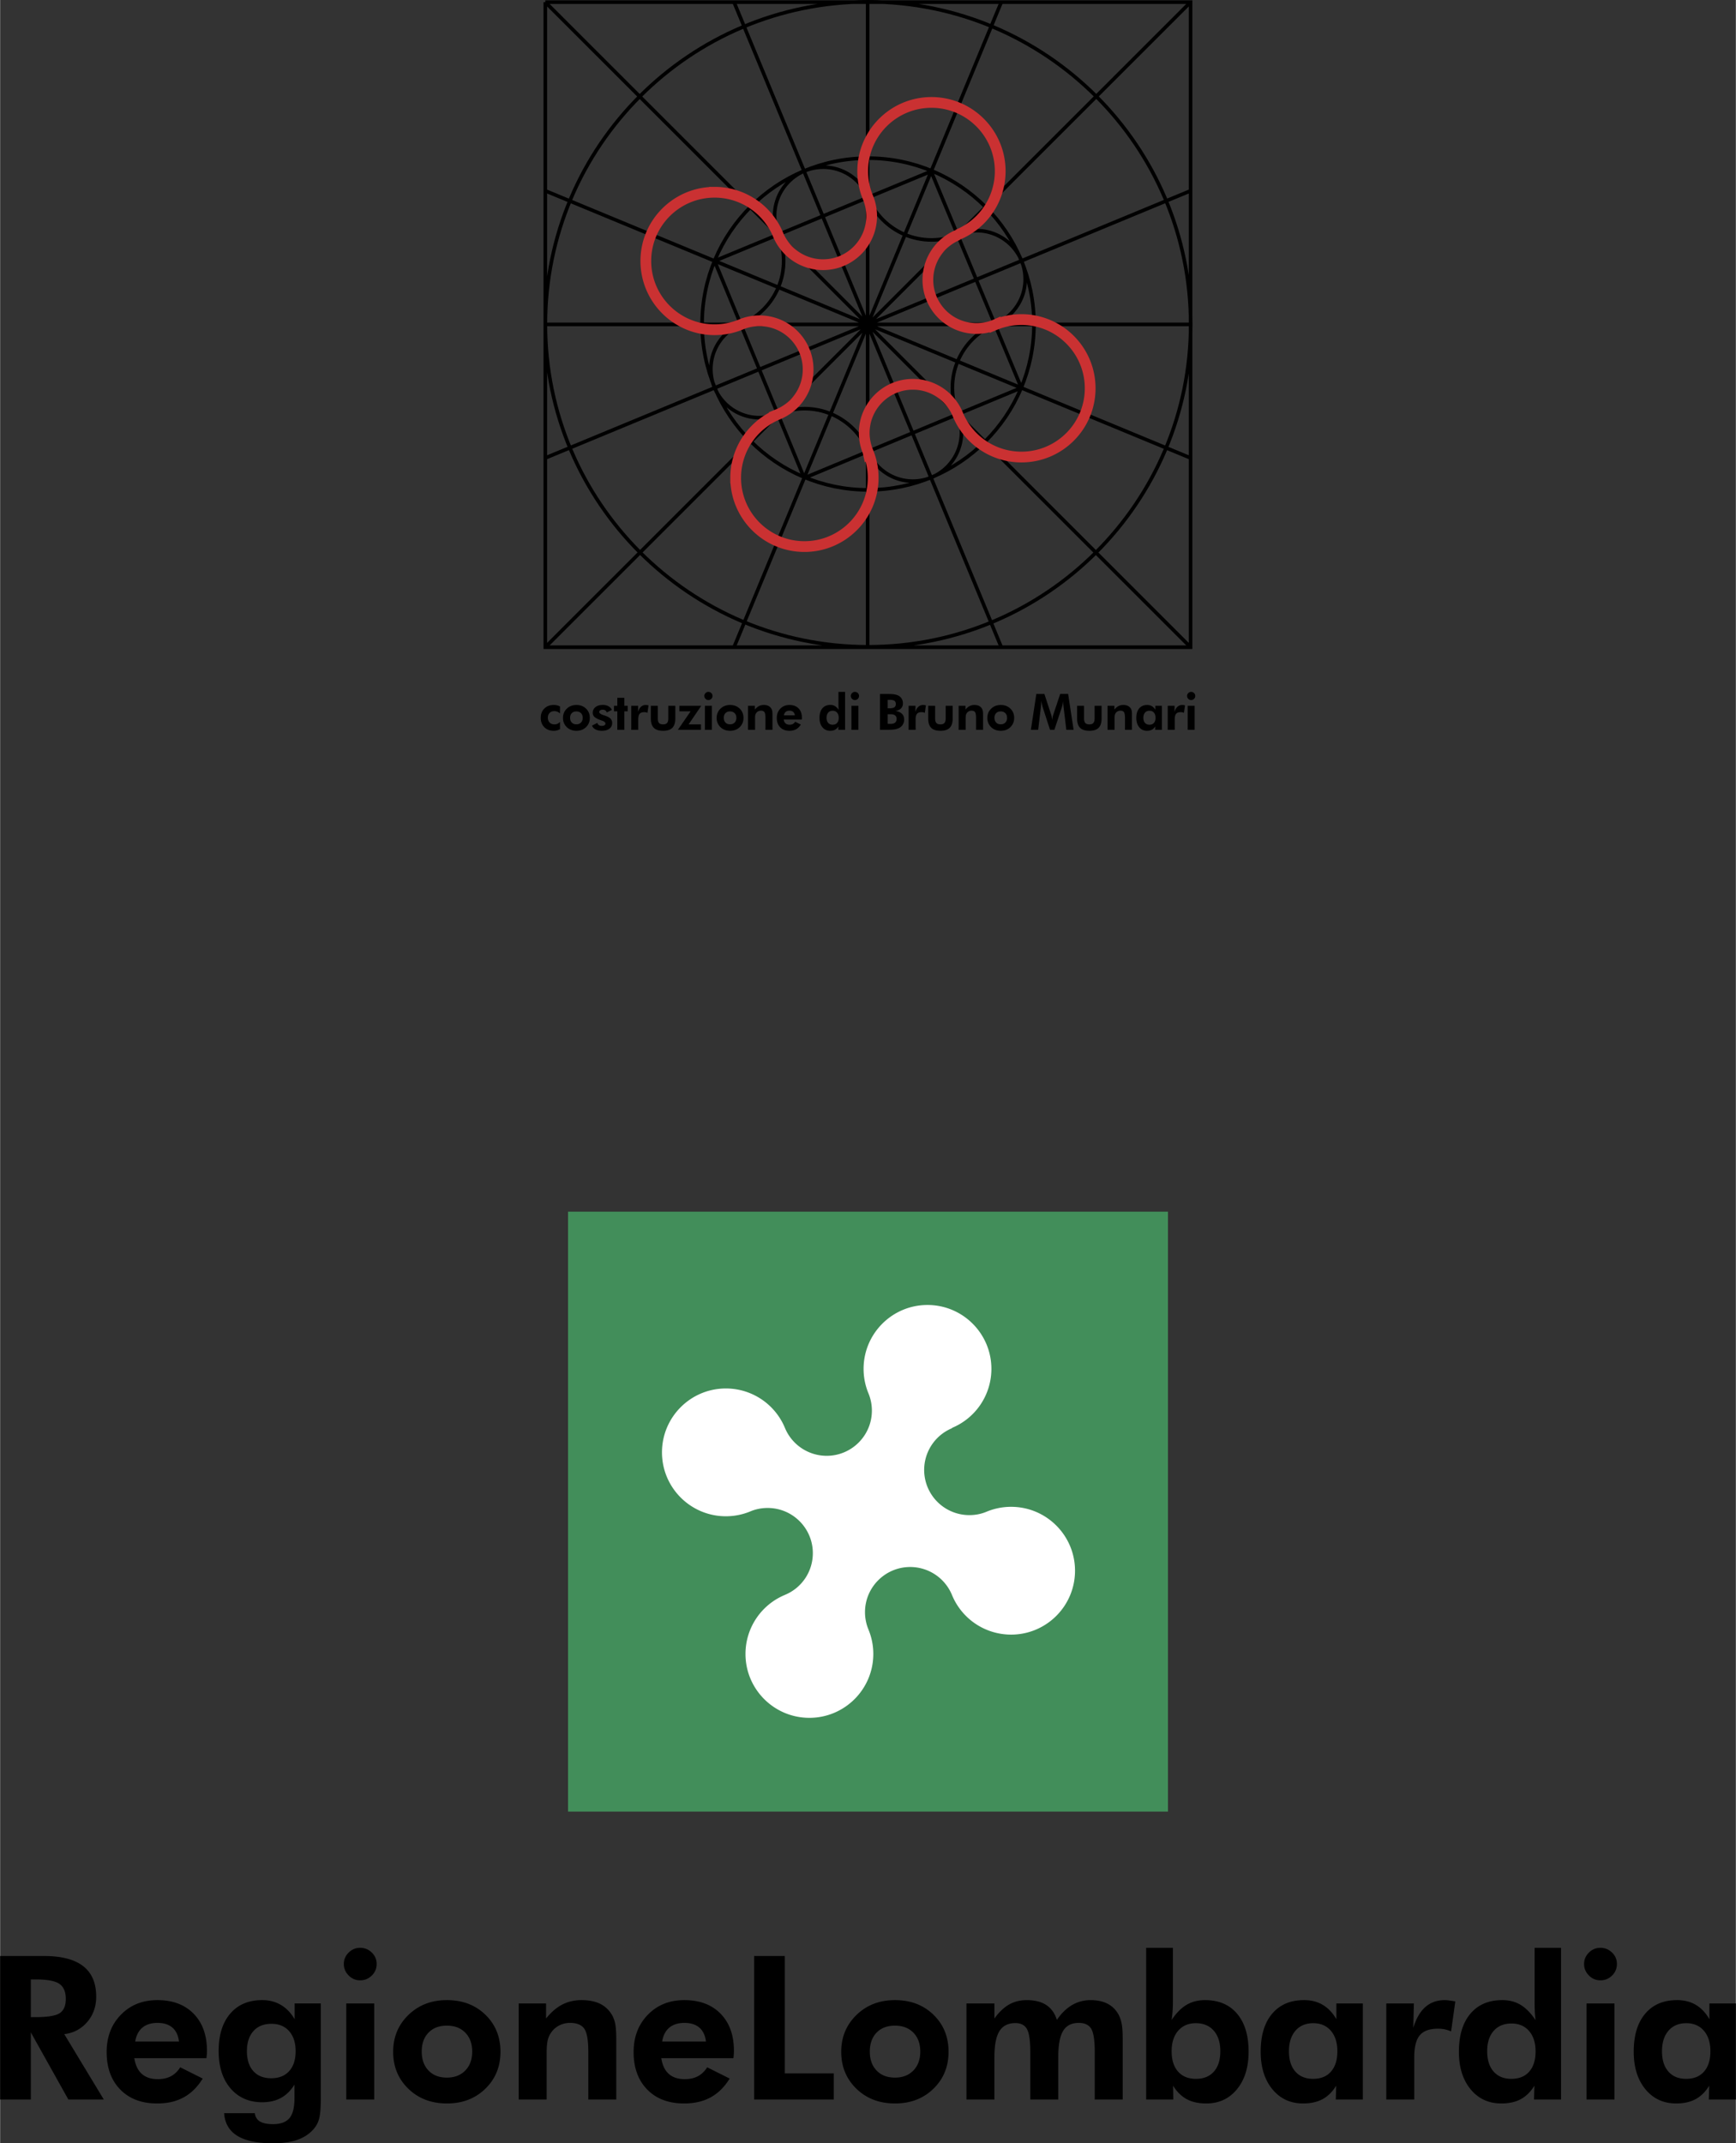
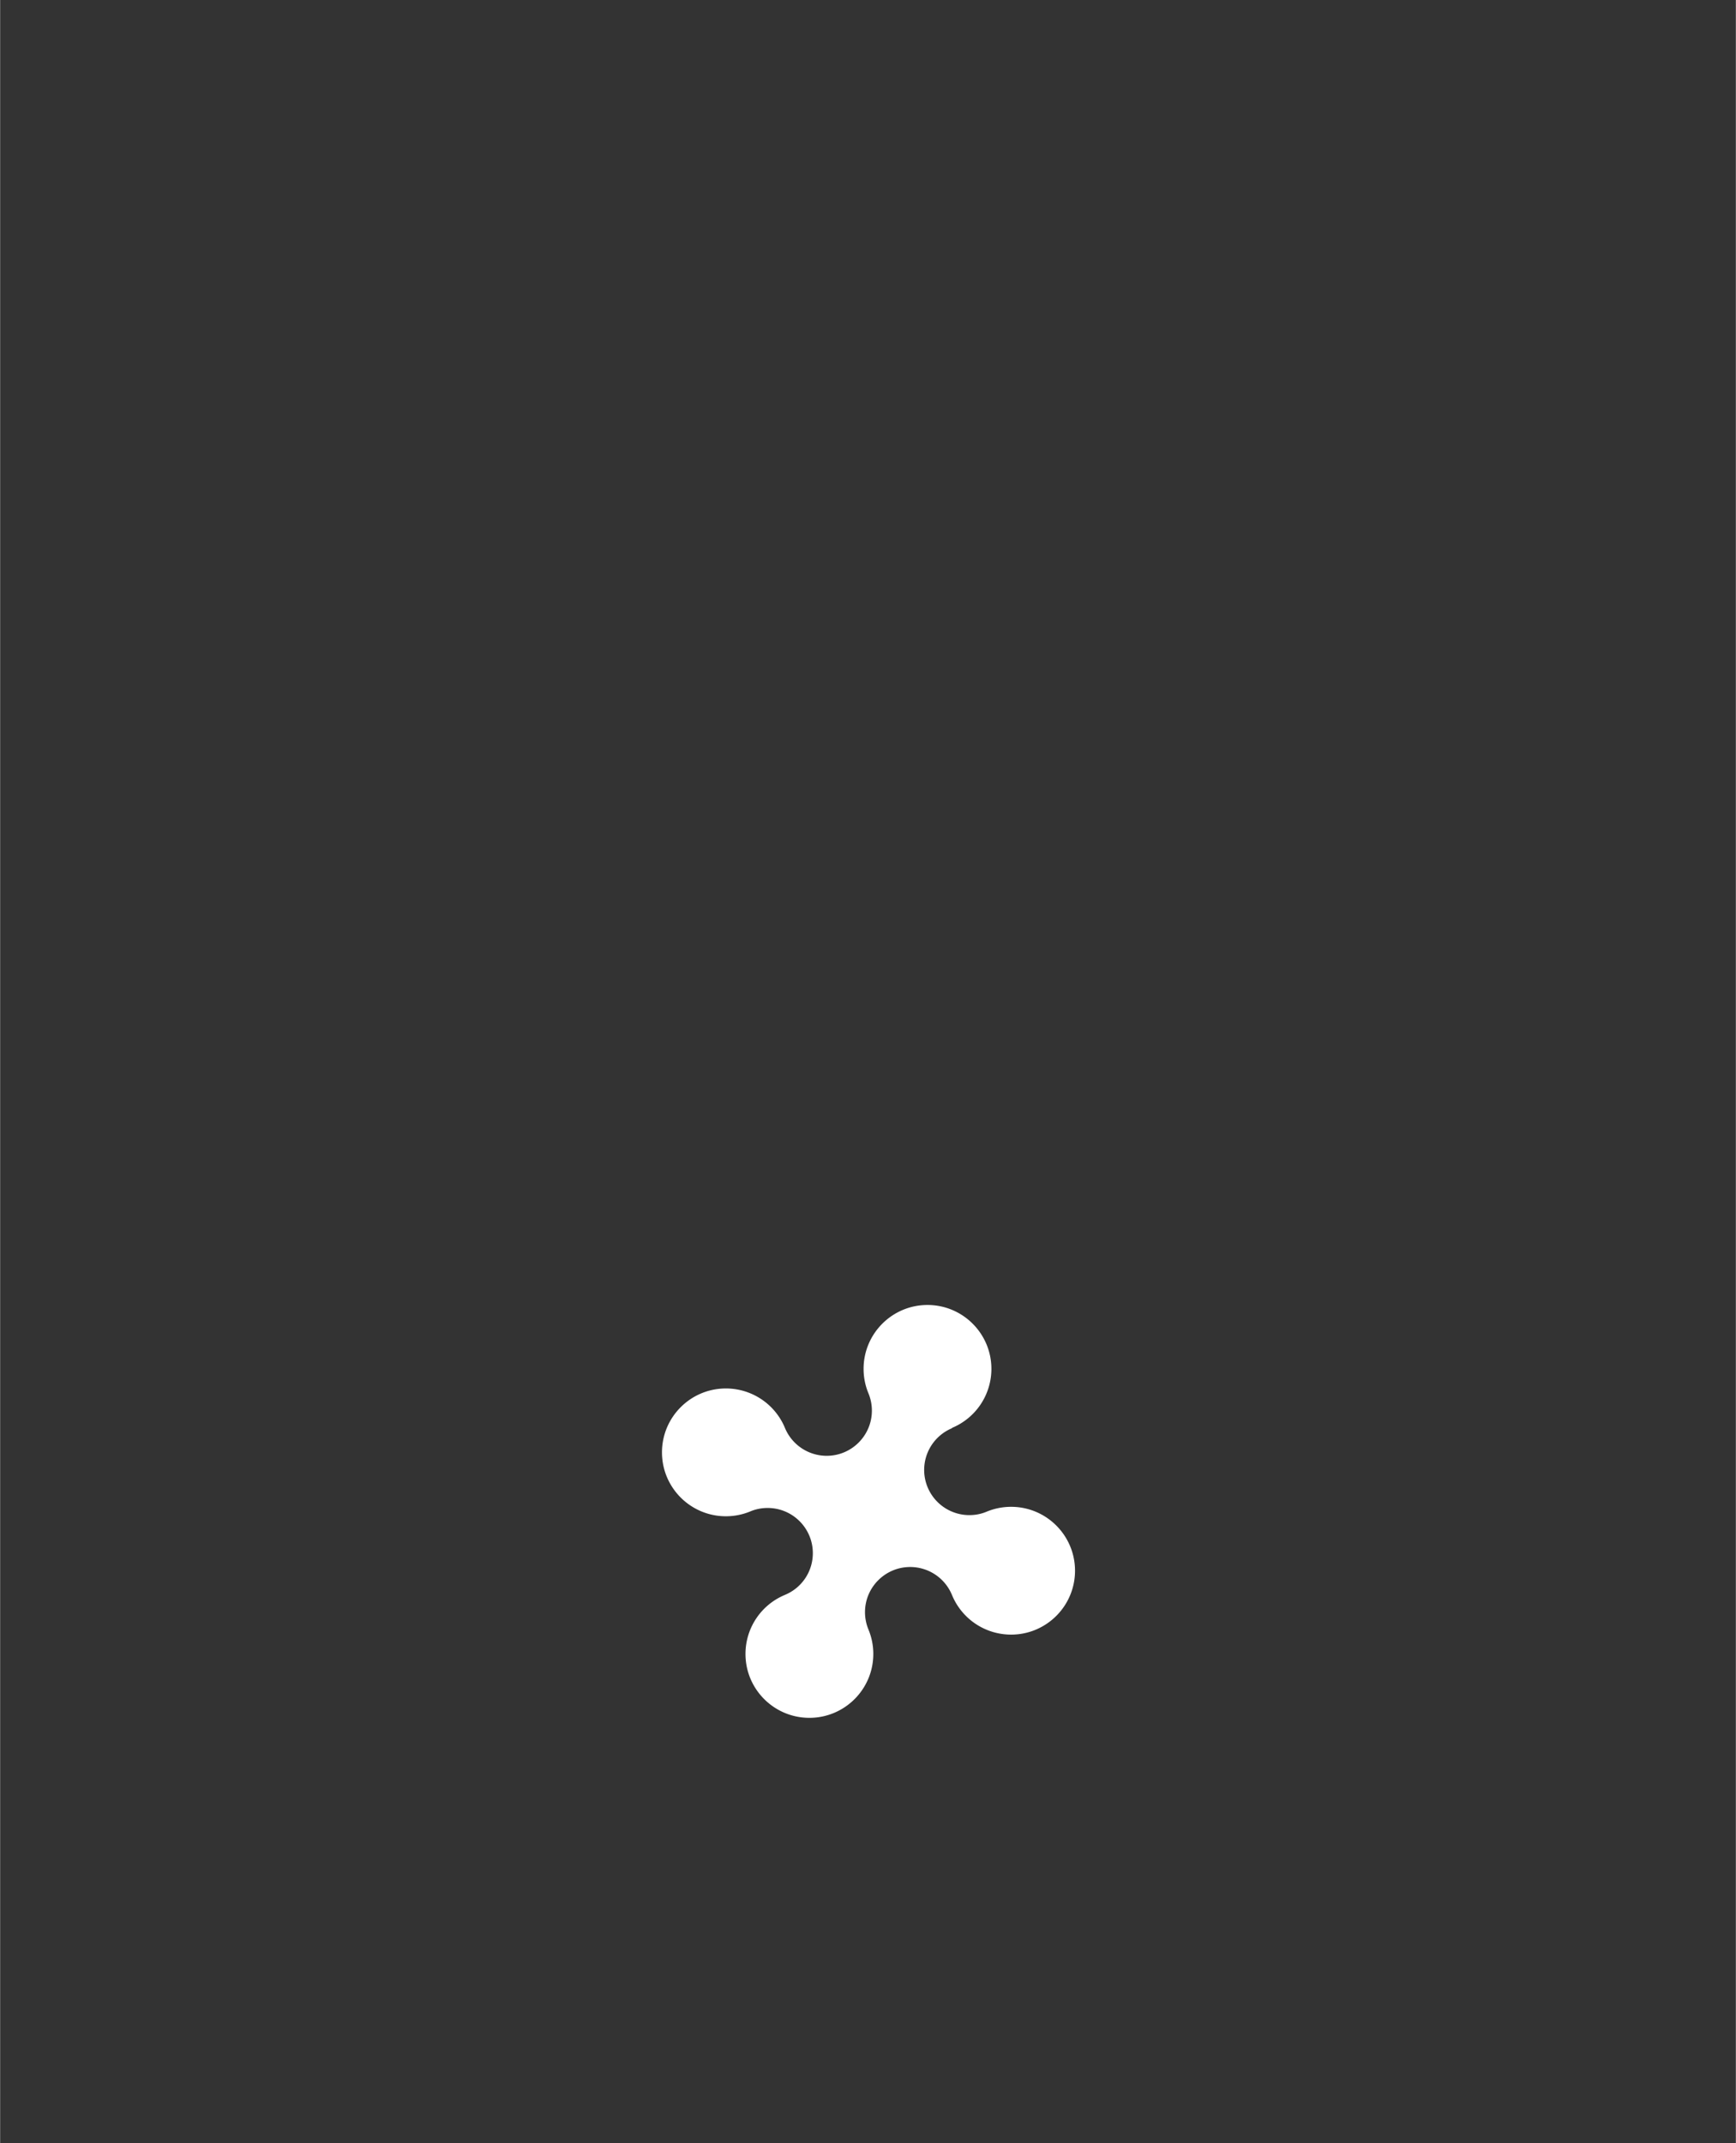
<svg xmlns="http://www.w3.org/2000/svg" width="2025" height="2500" viewBox="0 0 484.104 597.752">
  <rect x="0" y="0" width="484.104" height="597.752" fill="#333333" stroke="none" />
-   <path fill-rule="evenodd" clip-rule="evenodd" fill="#428e5a" d="M158.393 337.928h167.319v167.318H158.393V337.928z" />
  <path d="M265.498 398.312a12.602 12.602 0 0 0 4.823 24.245c1.655 0 3.23-.297 4.76-.93l.063-.029a17.833 17.833 0 0 1 6.821-1.355c9.839 0 17.825 7.984 17.825 17.822 0 9.836-7.986 17.82-17.825 17.82a17.822 17.822 0 0 1-16.468-11.002l-.033-.076a12.6 12.6 0 0 0-11.645-7.777c-6.957 0-12.604 5.645-12.604 12.6 0 1.654.327 3.293.96 4.822l.007.029a17.683 17.683 0 0 1 1.35 6.791c0 9.838-7.985 17.822-17.826 17.822-9.839 0-17.825-7.984-17.825-17.822a17.82 17.82 0 0 1 11.004-16.465l.027-.018a12.55 12.55 0 0 0 7.753-11.625c0-6.957-5.646-12.6-12.604-12.6-1.655 0-3.254.305-4.783.939l-.04.018a17.82 17.82 0 0 1-6.821 1.357c-9.839 0-17.825-7.984-17.825-17.822 0-9.836 7.986-17.82 17.825-17.82 7.21 0 13.709 4.342 16.469 11.002a12.606 12.606 0 0 0 11.645 7.779c6.957 0 12.604-5.646 12.604-12.602 0-1.656-.324-3.295-.959-4.824a17.809 17.809 0 0 1-1.357-6.818c0-9.838 7.986-17.822 17.826-17.822s17.824 7.984 17.824 17.822a17.822 17.822 0 0 1-11.002 16.465l.031.074z" fill-rule="evenodd" clip-rule="evenodd" fill="#fff" />
-   <path d="M28.912 585.543h-9.883L8.563 566.822v18.721H0v-40.021h12.245c4.857 0 8.497.945 10.918 2.828 2.419 1.885 3.63 4.721 3.63 8.508 0 2.748-.829 5.096-2.485 7.045-1.659 1.947-3.797 3.084-6.418 3.412l11.022 18.228zM8.563 562.568h1.281c3.438 0 5.709-.381 6.813-1.135 1.104-.756 1.657-2.07 1.657-3.947 0-1.967-.593-3.361-1.778-4.193-1.186-.826-3.416-1.242-6.692-1.242H8.563v10.517zM57.55 574.012H37.424c.309 1.959 1.009 3.426 2.101 4.395 1.091.971 2.576 1.455 4.45 1.455 1.42 0 2.646-.271 3.673-.818 1.028-.547 1.888-1.375 2.58-2.488l6.274 3.145c-1.458 2.352-3.223 4.1-5.299 5.236-2.076 1.139-4.542 1.709-7.401 1.709-4.334 0-7.767-1.293-10.297-3.887-2.531-2.59-3.796-6.078-3.796-10.459 0-4.213 1.324-7.684 3.976-10.402 2.649-2.719 6.042-4.078 10.178-4.078 4.262 0 7.633 1.268 10.109 3.803 2.478 2.535 3.716 5.994 3.716 10.373 0 .236-.009.498-.027.777-.018.282-.056.694-.111 1.239zm-7.662-4.662c-.22-1.705-.835-2.992-1.849-3.865-1.014-.871-2.397-1.309-4.149-1.309-1.754 0-3.155.438-4.205 1.309-1.05.873-1.723 2.16-2.014 3.865h12.217zM89.434 585.072c0 2.834-.17 4.828-.507 5.984a7.084 7.084 0 0 1-1.734 2.992c-1.165 1.262-2.66 2.193-4.479 2.799-1.822.604-4.035.904-6.638.904-4.354 0-7.659-.691-9.917-2.078s-3.488-3.49-3.688-6.316h8.563c.127 1.045.603 1.814 1.423 2.311.82.496 2.032.744 3.639.744 2.115 0 3.642-.555 4.582-1.658.939-1.104 1.41-2.943 1.41-5.518v-3.844c-1.041 1.668-2.296 2.9-3.766 3.707-1.471.805-3.209 1.205-5.218 1.205-3.688 0-6.635-1.287-8.845-3.863-2.21-2.576-3.313-6.049-3.313-10.422 0-4.443 1.076-7.92 3.231-10.432 2.154-2.514 5.131-3.77 8.927-3.77 1.953 0 3.693.451 5.218 1.355 1.524.902 2.798 2.229 3.821 3.982v-4.406h7.292v26.324h-.001zm-7.021-13.013c0-2.357-.604-4.221-1.81-5.584-1.209-1.361-2.854-2.045-4.939-2.045-2.141 0-3.815.678-5.022 2.033-1.208 1.355-1.812 3.217-1.812 5.596 0 2.381.595 4.234 1.783 5.562 1.19 1.324 2.855 1.988 4.995 1.988 2.142 0 3.81-.664 5.008-1.988 1.197-1.328 1.797-3.182 1.797-5.562zM95.856 547.756c0-1.232.448-2.295 1.344-3.186.895-.891 1.964-1.336 3.207-1.336 1.261 0 2.343.441 3.249 1.322.905.883 1.358 1.945 1.358 3.199s-.453 2.328-1.358 3.217c-.906.891-1.988 1.334-3.249 1.334-1.243 0-2.312-.453-3.207-1.363-.896-.906-1.344-1.968-1.344-3.187zm.679 37.787V558.75h7.8v26.793h-7.8zM139.546 572.246c0 4.125-1.409 7.559-4.224 10.295s-6.381 4.104-10.7 4.104c-4.356 0-7.945-1.367-10.77-4.104-2.823-2.736-4.236-6.17-4.236-10.295 0-4.105 1.42-7.537 4.264-10.295 2.843-2.754 6.423-4.133 10.742-4.133 4.336 0 7.908 1.359 10.713 4.078 2.807 2.719 4.211 6.17 4.211 10.35zm-7.886-.07c0-2.201-.64-3.957-1.916-5.268-1.279-1.312-2.994-1.969-5.148-1.969-2.155 0-3.862.652-5.121 1.953-1.26 1.303-1.889 3.064-1.889 5.283 0 2.203.629 3.963 1.889 5.281 1.259 1.32 2.966 1.98 5.121 1.98 2.136 0 3.848-.66 5.134-1.98 1.288-1.317 1.93-3.077 1.93-5.28zM144.627 585.543V558.75h7.636v4.201c1.402-1.758 2.908-3.051 4.519-3.887 1.611-.83 3.401-1.246 5.368-1.246 2.075 0 3.818.352 5.229 1.055 1.411.701 2.525 1.773 3.345 3.217.401.746.687 1.59.86 2.529.173.941.26 2.414.26 4.42v16.504h-7.801v-13.252c0-3.297-.383-5.473-1.146-6.529-.763-1.055-2.072-1.586-3.925-1.586a6.587 6.587 0 0 0-2.96.672 6.108 6.108 0 0 0-2.247 1.898 6.115 6.115 0 0 0-1.024 2.186c-.21.822-.313 2.07-.313 3.742v12.869h-7.801zM204.522 574.012h-20.127c.308 1.959 1.01 3.426 2.101 4.395 1.091.971 2.576 1.455 4.451 1.455 1.42 0 2.644-.271 3.672-.818s1.888-1.375 2.58-2.488l6.273 3.145c-1.457 2.352-3.223 4.1-5.299 5.236-2.076 1.139-4.542 1.709-7.399 1.709-4.336 0-7.769-1.293-10.299-3.887-2.531-2.59-3.795-6.078-3.795-10.459 0-4.213 1.324-7.684 3.975-10.402 2.65-2.719 6.043-4.078 10.179-4.078 4.261 0 7.632 1.268 10.11 3.803 2.477 2.535 3.715 5.994 3.715 10.373 0 .236-.009.498-.027.777-.019.282-.055.694-.11 1.239zm-7.663-4.662c-.221-1.705-.836-2.992-1.849-3.865-1.014-.871-2.397-1.309-4.15-1.309-1.753 0-3.155.438-4.204 1.309-1.051.873-1.723 2.16-2.014 3.865h12.217zM210.29 585.543v-40.022h8.564v32.729h13.649v7.293H210.29zM264.517 572.246c0 4.125-1.408 7.559-4.224 10.295s-6.383 4.104-10.701 4.104c-4.355 0-7.943-1.367-10.77-4.104-2.823-2.736-4.237-6.17-4.237-10.295 0-4.105 1.42-7.537 4.265-10.295 2.843-2.754 6.423-4.133 10.741-4.133 4.336 0 7.908 1.359 10.714 4.078 2.808 2.719 4.212 6.17 4.212 10.35zm-7.886-.07c0-2.201-.642-3.957-1.916-5.268-1.279-1.312-2.996-1.969-5.148-1.969-2.154 0-3.863.652-5.119 1.953-1.262 1.303-1.891 3.064-1.891 5.283 0 2.203.629 3.963 1.891 5.281 1.256 1.32 2.965 1.98 5.119 1.98 2.135 0 3.846-.66 5.134-1.98 1.285-1.317 1.93-3.077 1.93-5.28zM277.312 585.543h-7.8V558.75h7.8v4.201c1.274-1.777 2.64-3.074 4.088-3.898 1.45-.822 3.097-1.234 4.938-1.234 2.225 0 4.033.457 5.43 1.371 1.393.916 2.382 2.295 2.966 4.143 1.239-1.828 2.646-3.205 4.221-4.127 1.576-.926 3.301-1.387 5.178-1.387 1.894 0 3.501.352 4.82 1.055 1.32.701 2.346 1.756 3.074 3.16.382.768.656 1.633.819 2.602.164.965.246 2.436.246 4.404v16.504h-7.8v-13.252c0-3.26-.333-5.426-.997-6.502-.663-1.074-1.821-1.613-3.477-1.613-2 0-3.451.748-4.352 2.24-.901 1.496-1.349 3.936-1.349 7.322v11.805h-7.8v-13.252c0-3.15-.312-5.281-.932-6.393s-1.685-1.668-3.199-1.668c-2.059 0-3.553.754-4.482 2.254-.93 1.504-1.394 3.922-1.394 7.254v11.804h.002zM319.63 585.543v-42.309h7.462v15.211a32.9 32.9 0 0 1-.096 2.498c-.065.83-.151 1.635-.261 2.416 1.276-1.928 2.662-3.334 4.156-4.217s3.209-1.324 5.142-1.324c3.829 0 6.814 1.264 8.955 3.791 2.143 2.527 3.215 6.055 3.215 10.582 0 4.361-1.085 7.861-3.255 10.498s-5.023 3.955-8.561 3.955c-2.133 0-3.943-.4-5.429-1.197-1.486-.799-2.758-2.049-3.813-3.756l.056 3.852h-7.571zm7.105-13.455c0 2.428.599 4.314 1.795 5.664 1.195 1.352 2.86 2.025 4.997 2.025 2.136 0 3.8-.674 4.997-2.025 1.194-1.35 1.793-3.236 1.793-5.664s-.608-4.336-1.821-5.732-2.888-2.096-5.023-2.096c-2.063 0-3.702.705-4.916 2.109s-1.822 3.309-1.822 5.719zM380.062 585.543h-7.541l.11-3.852c-1.054 1.707-2.323 2.957-3.806 3.756-1.481.797-3.286 1.197-5.413 1.197-3.547 0-6.406-1.322-8.58-3.969-2.173-2.646-3.26-6.141-3.26-10.484 0-4.527 1.069-8.055 3.205-10.582s5.104-3.791 8.907-3.791c1.982 0 3.722.445 5.223 1.34 1.499.891 2.758 2.223 3.778 3.99v-4.398h7.376v26.793h.001zm-7.103-13.455c0-2.41-.605-4.314-1.813-5.719-1.211-1.404-2.843-2.109-4.895-2.109-2.11 0-3.769.699-4.979 2.096-1.209 1.396-1.812 3.305-1.812 5.732s.595 4.314 1.785 5.664c1.192 1.352 2.843 2.025 4.95 2.025 2.145 0 3.81-.674 4.99-2.025 1.183-1.35 1.774-3.236 1.774-5.664zM394.135 565.572c.782-2.594 1.904-4.533 3.366-5.824 1.464-1.287 3.275-1.93 5.438-1.93.491 0 1.3.094 2.427.281.217.039.382.066.49.084l-1.173 8.367a9.513 9.513 0 0 0-1.76-.574 8.842 8.842 0 0 0-1.865-.188c-2.361 0-4.06.609-5.097 1.828-1.035 1.221-1.553 3.26-1.553 6.121v11.805h-7.8V558.75h7.69l-.163 6.822zM435.347 585.543h-7.538l.109-3.852c-1.055 1.707-2.325 2.957-3.805 3.756-1.482.797-3.286 1.197-5.416 1.197-3.545 0-6.407-1.318-8.578-3.959-2.173-2.643-3.261-6.131-3.261-10.469 0-4.535 1.068-8.066 3.205-10.602 2.137-2.531 5.104-3.797 8.908-3.797 1.944 0 3.653.449 5.127 1.344 1.474.896 2.854 2.314 4.145 4.252a26.453 26.453 0 0 1-.203-2.18 48.936 48.936 0 0 1-.068-2.73v-15.27h7.375v42.31zm-7.104-13.412c0-2.395-.604-4.291-1.812-5.688-1.209-1.398-2.841-2.096-4.896-2.096-2.109 0-3.768.682-4.977 2.053-1.21 1.371-1.814 3.264-1.814 5.676 0 2.414.595 4.301 1.787 5.662 1.19 1.359 2.841 2.039 4.951 2.039 2.145 0 3.809-.668 4.99-2.014 1.181-1.341 1.771-3.22 1.771-5.632zM441.771 547.756c0-1.232.447-2.295 1.342-3.186.898-.891 1.967-1.336 3.208-1.336 1.263 0 2.344.441 3.249 1.322.906.883 1.358 1.945 1.358 3.199s-.452 2.328-1.358 3.217c-.905.891-1.986 1.334-3.249 1.334-1.241 0-2.31-.453-3.208-1.363-.894-.906-1.342-1.968-1.342-3.187zm.678 37.787V558.75h7.803v26.793h-7.803zM484.104 585.543h-7.54l.108-3.852c-1.055 1.707-2.322 2.957-3.804 3.756-1.482.797-3.286 1.197-5.414 1.197-3.546 0-6.406-1.322-8.581-3.969-2.173-2.646-3.258-6.141-3.258-10.484 0-4.527 1.068-8.055 3.204-10.582s5.104-3.791 8.908-3.791c1.979 0 3.721.445 5.222 1.34 1.499.891 2.759 2.223 3.777 3.99v-4.398h7.377v26.793h.001zM477 572.088c0-2.41-.604-4.314-1.812-5.719-1.21-1.404-2.842-2.109-4.895-2.109-2.109 0-3.77.699-4.979 2.096s-1.812 3.305-1.812 5.732.595 4.314 1.785 5.664c1.191 1.352 2.842 2.025 4.95 2.025 2.146 0 3.809-.674 4.99-2.025 1.182-1.35 1.773-3.236 1.773-5.664z" fill-rule="evenodd" clip-rule="evenodd" />
-   <path d="M152.053.596h179.964V180.5H152.053V.596m0 0L332.017 180.5m0-179.904L152.053 180.5m89.905-90.03V.596m0 89.874h90.059m-90.059 0h-89.905m89.905 0v90.03m90.094-90.056C332.052 40.795 291.736.5 242.06.5c-49.674 0-89.99 40.294-89.99 89.944s40.316 89.945 89.99 89.945c49.675 0 89.992-40.296 89.992-89.945zM204.691.596L279.223 180.5M152.053 53.216l179.964 74.507M279.223.596L204.691 180.5M332.017.596L152.053 180.5M332.017 53.216l-179.964 74.507M241.958.596V180.5m46.384-90.133c0-25.534-20.734-46.257-46.282-46.257-25.546 0-46.279 20.723-46.279 46.257s20.733 46.257 46.279 46.257c25.547 0 46.282-20.724 46.282-46.257zm-28.684-42.583l-60.401 24.991 24.999 60.537 60.556-25.146-25.154-60.382zm19.272-.027c0-10.576-8.587-19.16-19.168-19.16-10.582 0-19.169 8.583-19.169 19.16s8.587 19.16 19.169 19.16c10.581 0 19.168-8.583 19.168-19.16zm-60.4 24.992c0-10.576-8.588-19.16-19.17-19.16-10.581 0-19.172 8.584-19.172 19.16 0 10.577 8.591 19.16 19.172 19.16 10.582 0 19.17-8.584 19.17-19.16zm24.999 60.382c0-10.576-8.588-19.161-19.17-19.161-10.581 0-19.17 8.584-19.17 19.161 0 10.576 8.589 19.16 19.17 19.16 10.582 0 19.17-8.584 19.17-19.16zm60.403-24.991c0-10.577-8.59-19.161-19.172-19.161-10.581 0-19.17 8.583-19.17 19.161 0 10.576 8.589 19.159 19.17 19.159 10.582 0 19.172-8.583 19.172-19.159zm-60.815-47.964c0-7.479-6.072-13.548-13.556-13.548-7.483 0-13.556 6.069-13.556 13.548 0 7.478 6.073 13.548 13.556 13.548 7.484 0 13.556-6.07 13.556-13.548zm-17.779 42.764c0-7.479-6.072-13.549-13.555-13.549s-13.557 6.07-13.557 13.549c0 7.478 6.074 13.548 13.557 13.548s13.555-6.071 13.555-13.548zm42.776 17.695c0-7.478-6.071-13.548-13.555-13.548s-13.554 6.07-13.554 13.548 6.07 13.548 13.554 13.548 13.555-6.07 13.555-13.548zm17.78-42.764c0-7.479-6.073-13.547-13.555-13.547-7.483 0-13.555 6.069-13.555 13.547s6.071 13.549 13.555 13.549c7.481-.001 13.555-6.071 13.555-13.549z" fill="none" stroke="#000" stroke-miterlimit="2.613" />
-   <path d="M267.124 65.532a13.557 13.557 0 0 0-8.371 12.524c0 7.484 6.075 13.557 13.56 13.557 1.781 0 3.476-.32 5.121-1.001l.068-.03a19.184 19.184 0 0 1 7.338-1.458c10.585 0 19.176 8.588 19.176 19.172 0 10.583-8.591 19.172-19.176 19.172a19.173 19.173 0 0 1-17.716-11.836l-.035-.081a13.558 13.558 0 0 0-12.526-8.369c-7.484 0-13.559 6.073-13.559 13.557 0 1.78.351 3.542 1.033 5.188l.007.031a19.022 19.022 0 0 1 1.452 7.305c0 10.585-8.59 19.173-19.176 19.173-10.585 0-19.176-8.588-19.176-19.173a19.167 19.167 0 0 1 11.837-17.711l.03-.02a13.502 13.502 0 0 0 8.34-12.507c0-7.483-6.074-13.556-13.56-13.556-1.781 0-3.5.33-5.145 1.012l-.044.019a19.15 19.15 0 0 1-7.338 1.462c-10.585 0-19.176-8.59-19.176-19.173 0-10.583 8.59-19.172 19.176-19.172a19.175 19.175 0 0 1 17.716 11.835 13.561 13.561 0 0 0 12.528 8.37c7.483 0 13.559-6.075 13.559-13.558 0-1.781-.35-3.544-1.032-5.188a19.184 19.184 0 0 1-1.459-7.337c0-10.583 8.59-19.172 19.175-19.172 10.586 0 19.175 8.589 19.175 19.172a19.17 19.17 0 0 1-11.835 17.713" fill="none" stroke="#ca3132" stroke-width="3" stroke-miterlimit="2.613" />
-   <path d="M156.153 203.353c-.265.16-.542.277-.834.353s-.611.113-.957.113c-1.058 0-1.92-.336-2.585-1.009-.667-.672-.999-1.547-.999-2.623 0-1.053.335-1.912 1.006-2.576.669-.664 1.538-.996 2.605-.996.355 0 .674.035.957.103.282.068.551.174.807.32l-.014 1.952a2.2 2.2 0 0 0-.712-.486 2.195 2.195 0 0 0-.857-.17c-.547 0-.986.167-1.315.503-.329.334-.493.779-.493 1.331 0 .565.167 1.016.503 1.351.335.336.789.503 1.359.503.316 0 .595-.057.839-.17.244-.113.47-.291.675-.532l.015 2.033zM164.465 200.221c0 1.031-.352 1.888-1.056 2.572-.704.684-1.596 1.026-2.675 1.026-1.09 0-1.987-.342-2.694-1.026-.706-.684-1.059-1.541-1.059-2.572 0-1.026.355-1.884 1.066-2.572s1.607-1.033 2.687-1.033c1.084 0 1.977.34 2.679 1.02.701.679 1.052 1.54 1.052 2.585zm-1.985-.014c0-.545-.16-.981-.479-1.307-.319-.324-.748-.487-1.286-.487s-.965.162-1.279.484-.471.759-.471 1.31c0 .545.157.981.471 1.309.314.328.741.491 1.279.491.533 0 .961-.163 1.282-.491.323-.328.483-.765.483-1.309zM165.076 202.366l1.5-.765c.05.261.185.467.404.617.22.151.492.227.816.227.32 0 .572-.058.755-.174s.274-.277.274-.482c0-.324-.326-.595-.977-.814a12.846 12.846 0 0 1-.482-.171c-.787-.296-1.332-.593-1.634-.894a1.503 1.503 0 0 1-.454-1.112c0-.654.258-1.185.774-1.588.516-.406 1.196-.608 2.041-.608.604 0 1.125.121 1.565.36.441.239.762.578.963 1.016l-1.422.718a1.032 1.032 0 0 0-.408-.57c-.194-.13-.436-.195-.726-.195s-.526.06-.705.178c-.18.118-.27.273-.27.464 0 .333.445.643 1.335.928l.241.075c.735.243 1.257.524 1.567.845.311.322.466.73.466 1.227 0 .666-.258 1.195-.774 1.586-.516.392-1.212.588-2.089.588-.695 0-1.288-.129-1.779-.389s-.817-.617-.981-1.067zM172.142 203.553v-5.172h-.938v-1.53h.938v-2.235h1.953v2.235h.937v1.53h-.937v5.172h-1.953zM177.909 198.562c.195-.651.476-1.137.841-1.46.366-.323.818-.485 1.359-.485.123 0 .324.024.606.072l.122.021-.293 2.095a2.434 2.434 0 0 0-.439-.141 2.26 2.26 0 0 0-.466-.046c-.59 0-1.015.152-1.273.457s-.388.814-.388 1.528v2.952h-1.953v-6.703h1.926l-.042 1.71zM183.422 196.851v3.521c0 .591.115 1.015.345 1.269.23.255.604.382 1.124.382.515 0 .888-.128 1.121-.386.232-.256.348-.679.348-1.265v-3.521h1.953v3.521c0 1.181-.276 2.052-.828 2.61-.552.559-1.407.838-2.565.838-1.182 0-2.049-.278-2.604-.834-.554-.557-.831-1.428-.831-2.614v-3.521h1.937zM195.454 203.553h-6.433l3.558-5.172h-3.127v-1.53h6.084l-3.517 5.171h3.435v1.531zM196.403 194.097c0-.311.111-.578.334-.802a1.09 1.09 0 0 1 .799-.335c.314 0 .584.111.81.332.225.222.338.491.338.806s-.113.584-.338.808a1.11 1.11 0 0 1-.81.336 1.08 1.08 0 0 1-.799-.343 1.117 1.117 0 0 1-.334-.802zm.172 9.456v-6.703h1.938v6.703h-1.938zM207.326 200.221c0 1.031-.353 1.888-1.057 2.572-.704.684-1.596 1.026-2.676 1.026-1.089 0-1.987-.342-2.693-1.026-.707-.684-1.06-1.541-1.06-2.572 0-1.026.356-1.884 1.066-2.572.711-.688 1.606-1.033 2.686-1.033 1.085 0 1.978.34 2.68 1.02.703.679 1.054 1.54 1.054 2.585zm-1.985-.014c0-.545-.16-.981-.479-1.307-.319-.324-.748-.487-1.286-.487s-.965.162-1.279.484-.472.759-.472 1.31c0 .545.157.981.472 1.309.314.328.741.491 1.279.491.533 0 .961-.163 1.282-.491.323-.328.483-.765.483-1.309zM208.594 203.553v-6.703h1.912v1.051c.351-.439.728-.764 1.131-.973s.851-.313 1.343-.313c.52 0 .956.088 1.309.264.354.176.632.444.838.805.1.188.171.398.215.634.044.236.065.604.065 1.107v4.127h-1.954v-3.314c0-.824-.095-1.368-.287-1.633-.19-.264-.519-.396-.982-.396a1.65 1.65 0 0 0-.74.167c-.225.112-.412.27-.562.475a1.548 1.548 0 0 0-.256.547c-.052.205-.078.516-.078.935v3.219h-1.954v.001zM223.582 200.679h-5.044c.077.481.252.842.525 1.08.273.239.644.358 1.113.358.355 0 .661-.068.918-.206.258-.137.473-.345.646-.623l1.578.787c-.364.591-.806 1.029-1.326 1.315-.519.286-1.136.429-1.852.429-1.084 0-1.942-.323-2.576-.971-.633-.647-.949-1.519-.949-2.613 0-1.054.331-1.919.994-2.599.663-.68 1.512-1.02 2.547-1.02 1.066 0 1.909.318 2.529.954.619.637.929 1.504.929 2.603a5.646 5.646 0 0 1-.032.506zm-1.935-1.172c-.055-.428-.209-.751-.462-.969-.253-.219-.598-.328-1.035-.328s-.787.109-1.049.328c-.262.218-.43.542-.502.969h3.048zM235.662 203.553h-1.884l.027-.961c-.264.423-.583.733-.955.931-.372.197-.824.296-1.358.296-.89 0-1.607-.33-2.152-.992-.545-.661-.818-1.536-.818-2.621 0-1.136.268-2.021.804-2.655.537-.633 1.281-.951 2.235-.951.488 0 .917.112 1.286.335.37.222.716.575 1.041 1.058a6.536 6.536 0 0 1-.052-.542 12.359 12.359 0 0 1-.017-.679v-3.812h1.844v10.593h-.001zm-1.775-3.365c0-.604-.152-1.082-.456-1.434-.305-.352-.715-.528-1.232-.528-.531 0-.948.172-1.252.518-.304.345-.456.822-.456 1.431s.149 1.084.449 1.427.715.515 1.245.515c.54 0 .959-.169 1.256-.508.297-.339.446-.813.446-1.421zM237.267 194.097c0-.311.111-.578.334-.802.223-.223.49-.335.8-.335.313 0 .583.111.809.332.226.222.339.491.339.806s-.113.584-.339.808-.495.336-.809.336c-.31 0-.577-.115-.8-.343a1.112 1.112 0 0 1-.334-.802zm.171 9.456v-6.703h1.938v6.703h-1.938zM245.403 203.553v-10.016h1.874c.972 0 1.682.038 2.132.113.449.075.838.2 1.167.372.388.224.688.518.899.883.212.364.318.777.318 1.238 0 .593-.176 1.068-.525 1.426-.351.358-.873.597-1.569.715.804.119 1.411.381 1.822.787.41.406.616.947.616 1.622 0 .493-.119.943-.355 1.352a2.441 2.441 0 0 1-.978.947 4.206 4.206 0 0 1-1.299.432c-.497.087-1.319.13-2.468.13H245.403v-.001zm2.141-6.015h.48c.649 0 1.109-.091 1.38-.274.27-.183.405-.489.405-.919 0-.42-.13-.72-.388-.898-.259-.178-.711-.267-1.356-.267h-.521v2.358zm0 4.343h.845c.537 0 .945-.117 1.223-.352.278-.235.417-.578.417-1.029 0-.424-.138-.748-.413-.971-.276-.223-.676-.335-1.199-.335h-.872v2.687h-.001zM255.267 198.562c.194-.651.475-1.137.841-1.46.365-.323.818-.485 1.358-.485.122 0 .324.024.605.072l.123.021-.293 2.095a2.46 2.46 0 0 0-.439-.141 2.26 2.26 0 0 0-.466-.046c-.59 0-1.015.152-1.273.457s-.388.814-.388 1.528v2.952h-1.953v-6.703h1.926l-.041 1.71zM260.779 196.851v3.521c0 .591.115 1.015.345 1.269.23.255.604.382 1.124.382.515 0 .888-.128 1.12-.386.232-.256.349-.679.349-1.265v-3.521h1.953v3.521c0 1.181-.276 2.052-.828 2.61-.552.559-1.407.838-2.565.838-1.182 0-2.049-.278-2.604-.834-.554-.557-.831-1.428-.831-2.614v-3.521h1.937zM267.331 203.553v-6.703h1.912v1.051c.351-.439.728-.764 1.131-.973s.851-.313 1.343-.313c.52 0 .956.088 1.309.264.354.176.633.444.838.805.1.188.172.398.215.634.044.236.065.604.065 1.107v4.127h-1.953v-3.314c0-.824-.096-1.368-.287-1.633-.19-.264-.519-.396-.982-.396a1.65 1.65 0 0 0-.74.167 1.566 1.566 0 0 0-.818 1.022c-.052.205-.078.516-.078.935v3.219h-1.955v.001zM282.822 200.221c0 1.031-.353 1.888-1.057 2.572-.704.684-1.596 1.026-2.676 1.026-1.089 0-1.986-.342-2.693-1.026-.706-.684-1.059-1.541-1.059-2.572 0-1.026.355-1.884 1.066-2.572s1.605-1.033 2.686-1.033c1.085 0 1.978.34 2.68 1.02.702.679 1.053 1.54 1.053 2.585zm-1.984-.014c0-.545-.16-.981-.479-1.307-.32-.324-.748-.487-1.286-.487s-.965.162-1.279.484-.472.759-.472 1.31c0 .545.157.981.472 1.309.314.328.741.491 1.279.491.533 0 .961-.163 1.282-.491.322-.328.483-.765.483-1.309zM287.477 203.553l1.525-10.016h2.243l1.929 5.897c.041.123.085.304.133.54.048.238.093.509.134.814.036-.311.077-.586.123-.831s.089-.423.13-.538l1.963-5.884h2.21l1.532 10.016h-2.032l-.731-6.041a23.63 23.63 0 0 1-.109-1.012 7.66 7.66 0 0 1-.024-.873c.003-.052.006-.099.011-.14a26.68 26.68 0 0 1-.195 1.016 6.22 6.22 0 0 1-.167.647l-2.121 6.403h-1.203l-2.086-6.403c-.019-.059-.059-.224-.12-.493s-.147-.661-.257-1.177v.294c0 .465-.041 1.035-.123 1.709l-.007.028-.725 6.041h-2.033v.003zM302.311 196.851v3.521c0 .591.114 1.015.345 1.269.229.255.604.382 1.124.382.515 0 .888-.128 1.12-.386.232-.256.349-.679.349-1.265v-3.521h1.953v3.521c0 1.181-.276 2.052-.828 2.61-.552.559-1.407.838-2.565.838-1.182 0-2.05-.278-2.604-.834-.555-.557-.831-1.428-.831-2.614v-3.521h1.937zM308.862 203.553v-6.703h1.912v1.051c.351-.439.728-.764 1.131-.973s.851-.313 1.343-.313c.52 0 .956.088 1.309.264.354.176.633.444.838.805.1.188.172.398.215.634.043.236.065.604.065 1.107v4.127h-1.953v-3.314c0-.824-.096-1.368-.287-1.633-.19-.264-.519-.396-.982-.396-.269 0-.515.056-.74.167-.225.112-.413.27-.562.475a1.548 1.548 0 0 0-.256.547c-.053.205-.078.516-.078.935v3.219h-1.955v.001zM324.025 203.553h-1.886l.028-.961c-.265.423-.583.733-.955.931-.372.197-.825.296-1.358.296-.89 0-1.607-.33-2.152-.992-.545-.661-.817-1.534-.817-2.62 0-1.131.268-2.012.804-2.644.536-.631 1.281-.948 2.234-.948.497 0 .934.112 1.311.335.376.222.692.555.948.997v-1.097h1.844v6.703h-.001zm-1.775-3.365c0-.604-.152-1.082-.457-1.434-.304-.352-.715-.528-1.231-.528-.53 0-.948.174-1.252.525-.305.35-.456.829-.456 1.438s.149 1.082.449 1.42.715.508 1.245.508c.54 0 .958-.169 1.256-.508.297-.339.446-.813.446-1.421zM327.532 198.562c.195-.651.476-1.137.841-1.46s.818-.485 1.358-.485c.123 0 .325.024.606.072l.122.021-.292 2.095a2.46 2.46 0 0 0-.439-.141 2.262 2.262 0 0 0-.467-.046c-.59 0-1.014.152-1.272.457s-.389.814-.389 1.528v2.952h-1.953v-6.703h1.926l-.041 1.71zM331.045 194.097c0-.311.112-.578.335-.802.224-.223.489-.335.799-.335.314 0 .584.111.81.332.226.222.338.491.338.806s-.112.584-.338.808-.495.336-.81.336a1.08 1.08 0 0 1-.799-.343 1.113 1.113 0 0 1-.335-.802zm.172 9.456v-6.703h1.938v6.703h-1.938z" fill-rule="evenodd" clip-rule="evenodd" />
</svg>